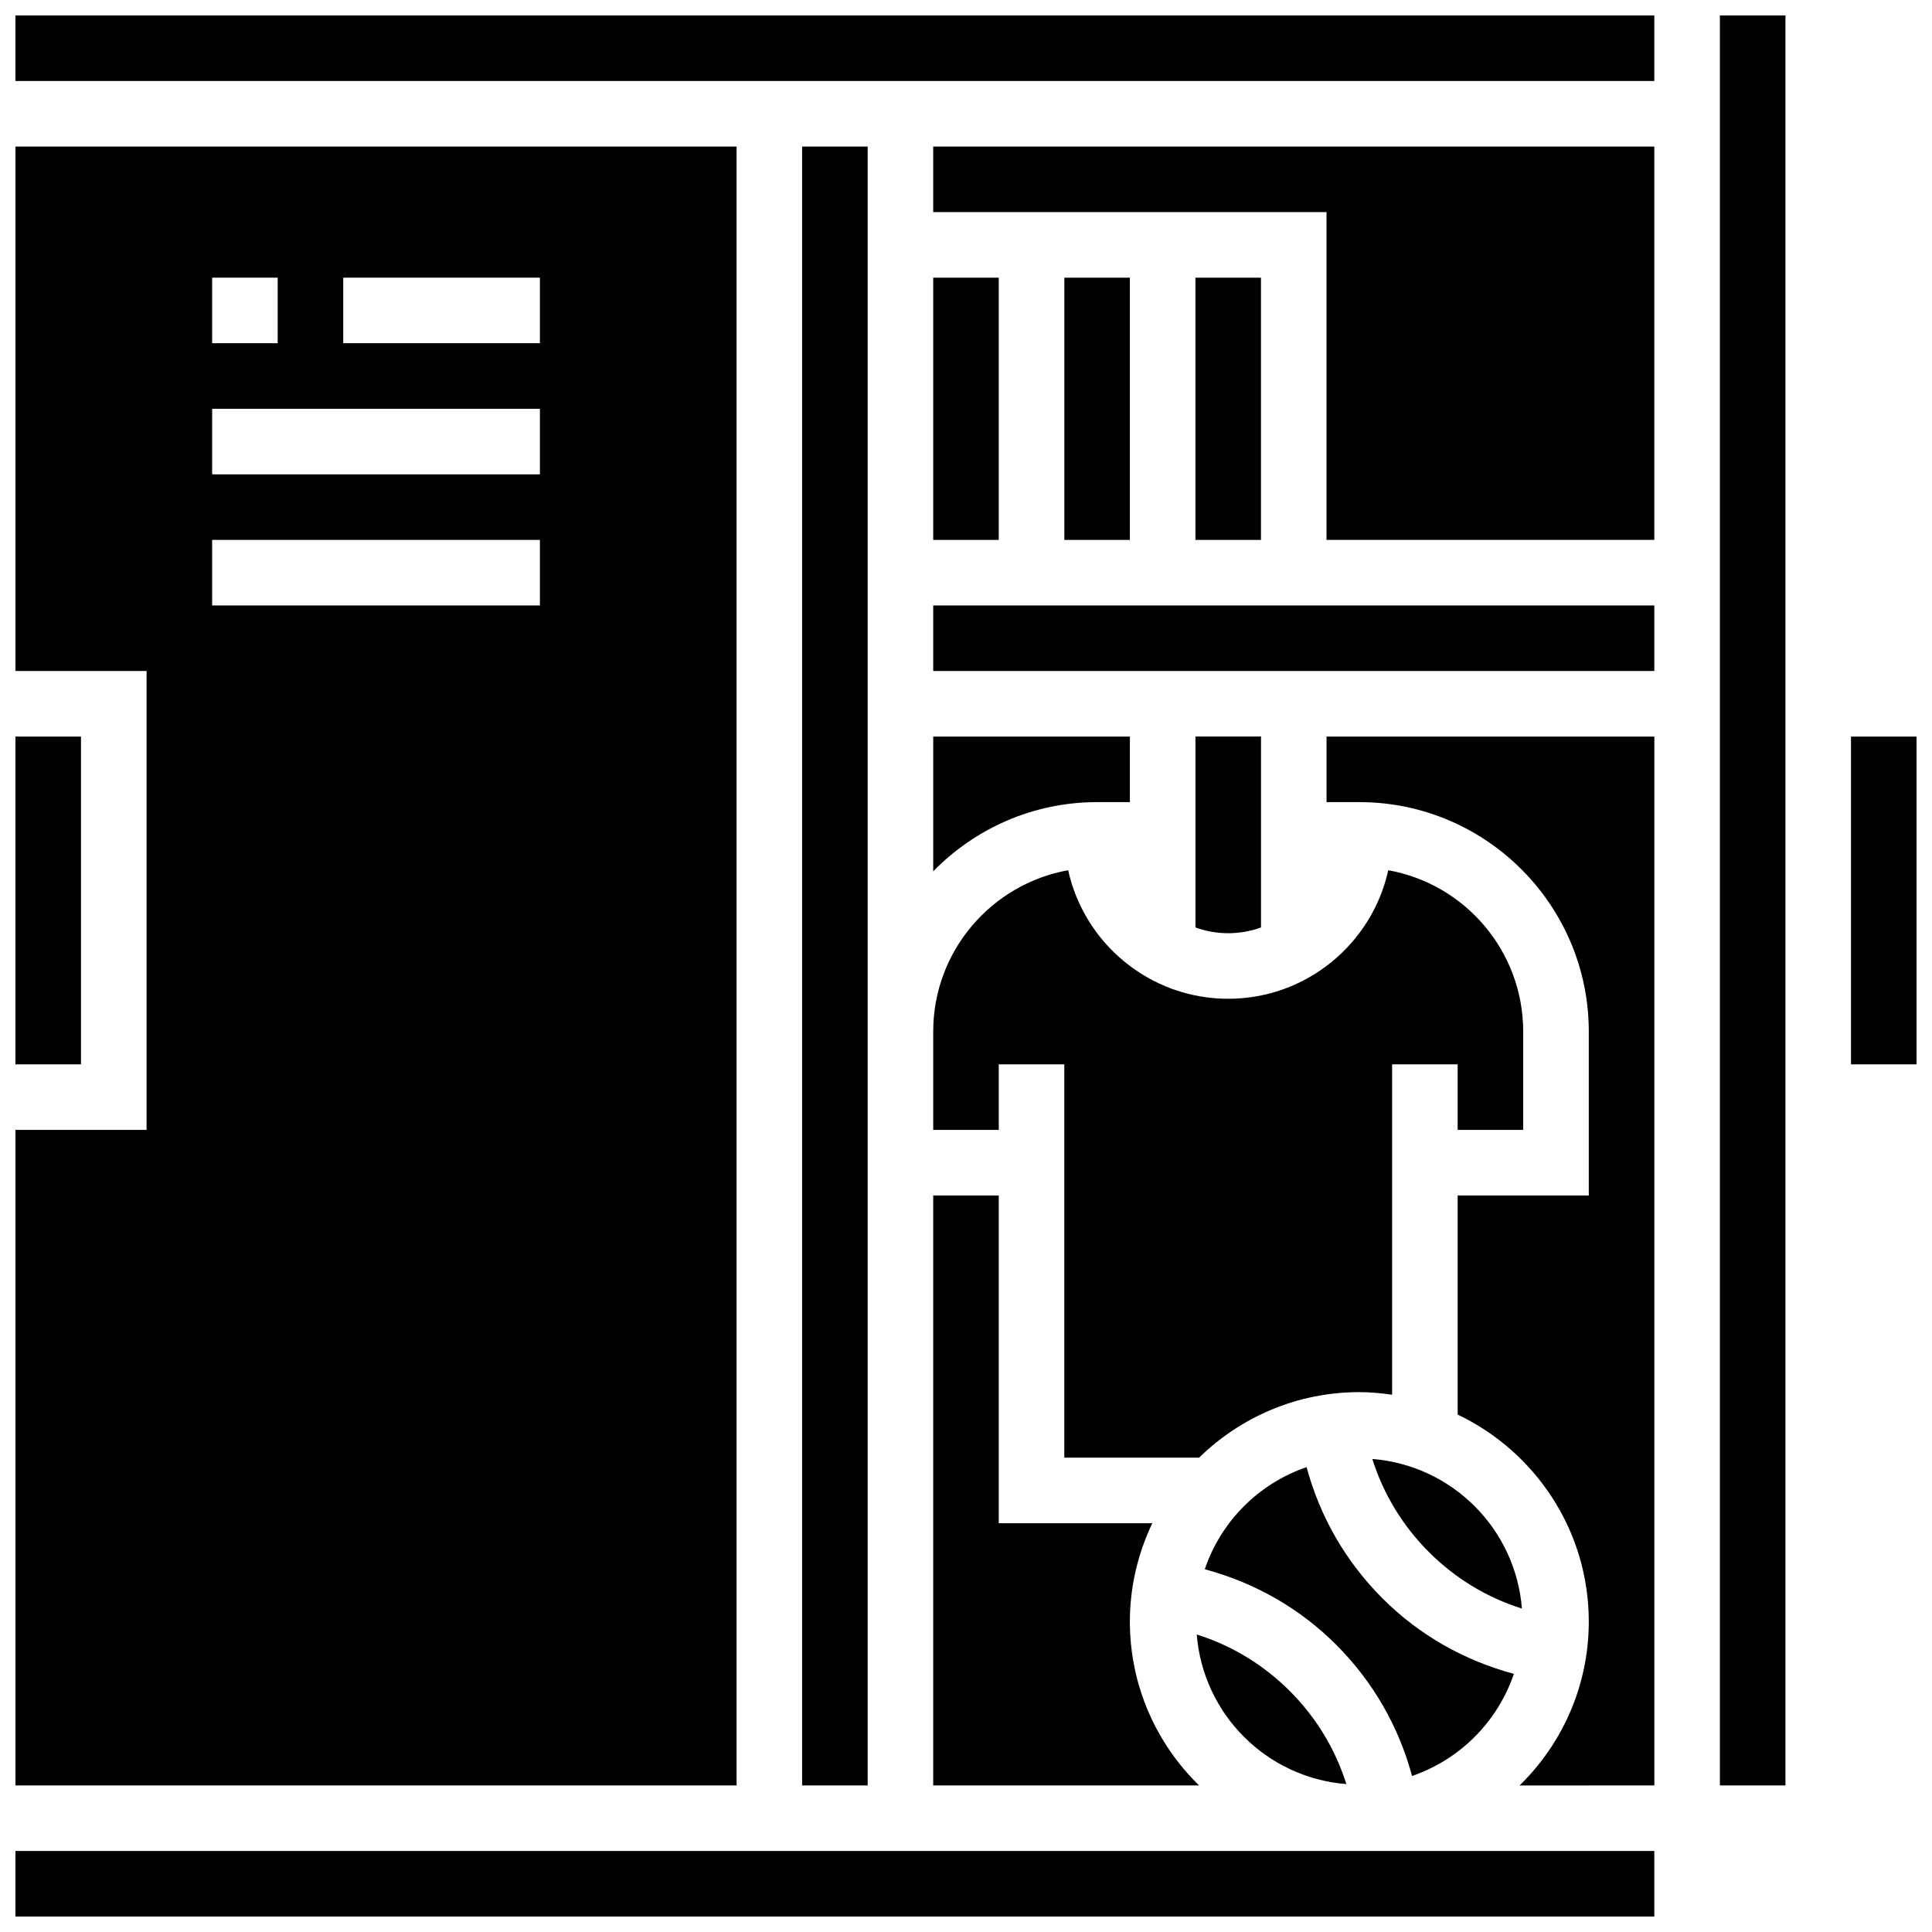
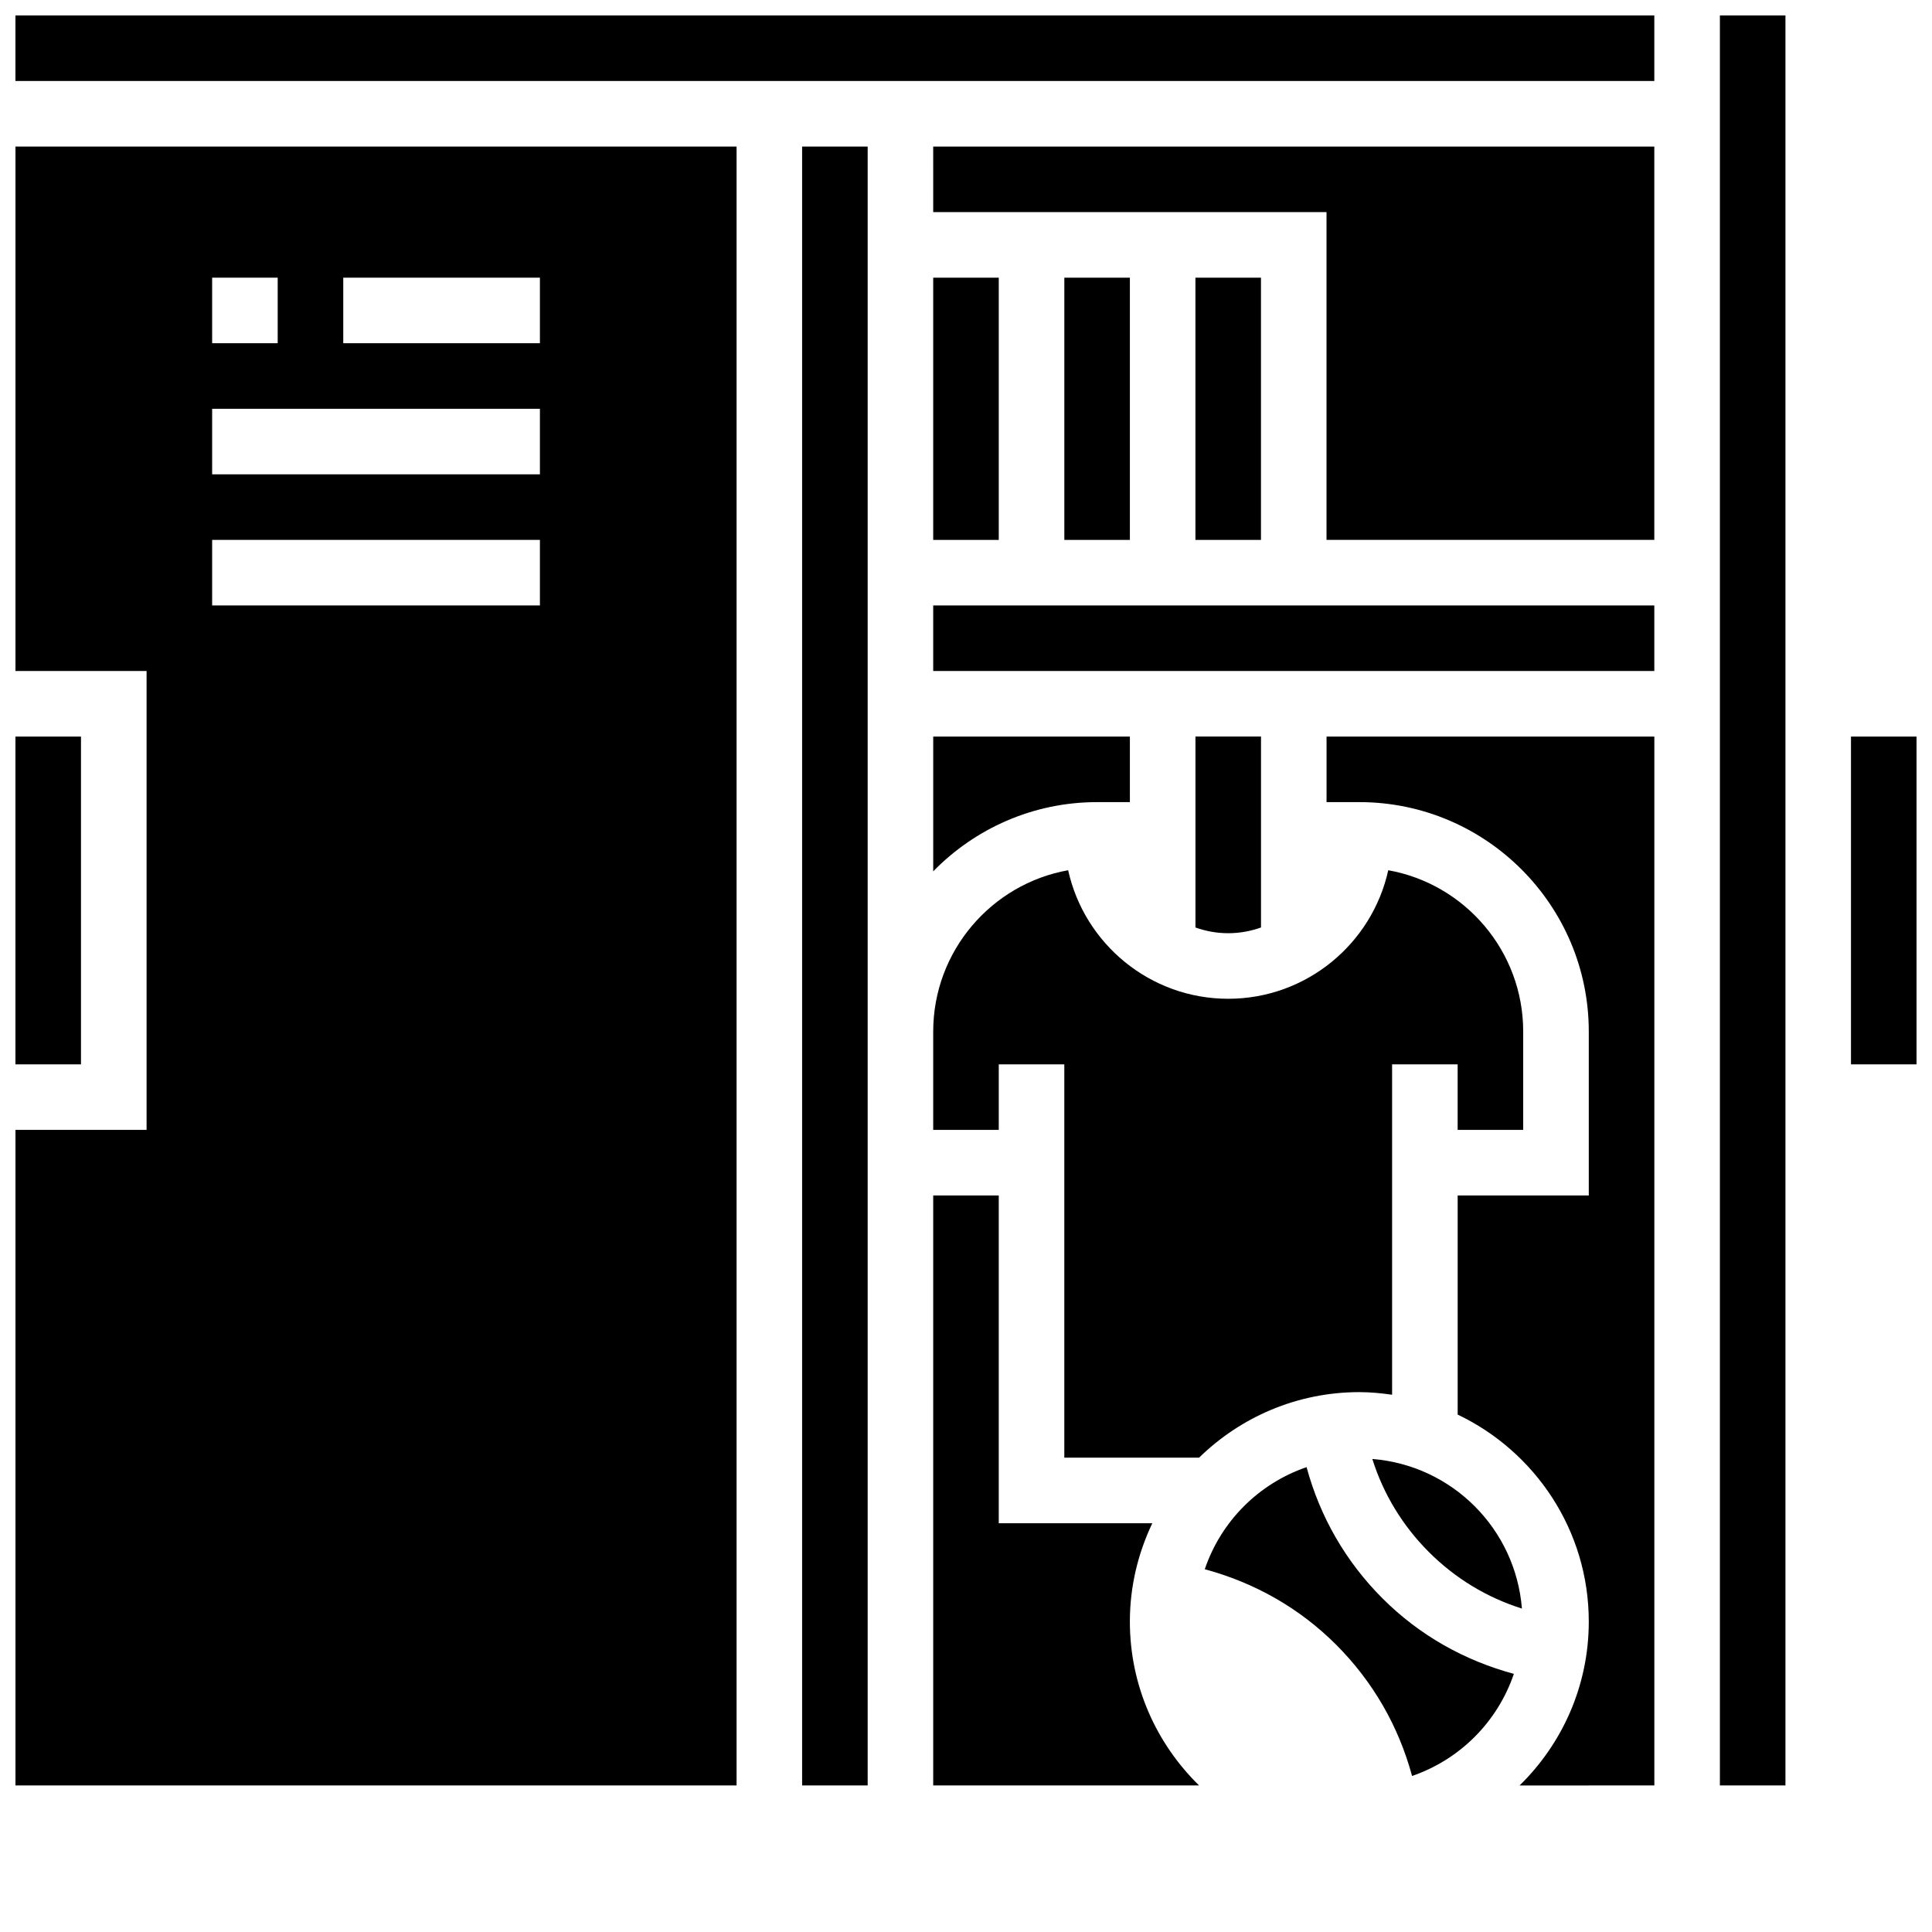
<svg xmlns="http://www.w3.org/2000/svg" width="800px" height="800px" version="1.1" viewBox="144 144 512 512">
  <defs>
    <clipPath id="f">
      <path d="m148.09 339h17.906v88h-17.906z" />
    </clipPath>
    <clipPath id="e">
      <path d="m148.09 182h191.91v436h-191.91z" />
    </clipPath>
    <clipPath id="d">
      <path d="m148.09 634h434.91v17.902h-434.91z" />
    </clipPath>
    <clipPath id="c">
      <path d="m599 148.09h19v469.91h-19z" />
    </clipPath>
    <clipPath id="b">
      <path d="m148.09 148.09h434.91v17.906h-434.91z" />
    </clipPath>
    <clipPath id="a">
      <path d="m634 339h17.902v88h-17.902z" />
    </clipPath>
  </defs>
  <path d="m545.19 587.59c-13.109-3.535-25.051-10.234-34.816-20.004-9.773-9.773-16.582-21.672-20.117-34.781-12.699 4.352-22.664 14.34-26.98 27.059 13.109 3.535 25.051 10.234 34.816 20.004 9.773 9.773 16.582 21.672 20.117 34.781 12.699-4.363 22.656-14.352 26.98-27.059z" />
  <path d="m391.31 443.43h17.371v-17.371h17.371v104.24h35.711c10.973-10.727 25.953-17.371 42.469-17.371 2.953 0 5.836 0.285 8.688 0.695v-87.562h17.371v17.371h17.371v-26.059c0-21.332-15.453-39.125-35.762-42.754-4.289 19.465-21.68 34.066-42.414 34.066s-38.125-14.602-42.414-34.066c-20.309 3.629-35.762 21.422-35.762 42.754z" />
-   <path d="m461.15 577.16c1.695 21.168 18.484 37.949 39.645 39.645-2.902-9.25-7.984-17.652-14.984-24.66-7.004-7-15.41-12.082-24.66-14.984z" />
  <path d="m507.68 530.64c2.902 9.25 7.984 17.652 14.984 24.66 7 7 15.41 12.082 24.66 14.984-1.695-21.16-18.484-37.949-39.645-39.645z" />
  <g clip-path="url(#f)">
    <path d="m148.09 339.2h17.371v86.863h-17.371z" />
  </g>
  <path d="m356.57 182.84h17.371v434.32h-17.371z" />
  <path d="m391.31 617.16h70.457c-11.305-11.047-18.34-26.422-18.34-43.43 0-9.336 2.18-18.145 5.949-26.059h-40.695v-86.863h-17.371z" />
  <g clip-path="url(#e)">
    <path d="m339.2 182.84h-191.1v138.98h34.746v121.61h-34.746v173.73h191.1zm-138.98 34.746h17.371v17.371h-17.371zm86.863 86.863h-86.863v-17.371h86.863zm0-34.746h-86.863v-17.371h86.863zm0-34.746h-52.117v-17.371h52.117z" />
  </g>
  <g clip-path="url(#d)">
-     <path d="m148.09 634.53h434.32v17.371h-434.32z" />
-   </g>
+     </g>
  <path d="m443.43 356.57v-17.371h-52.117v35.711c11.047-11.305 26.422-18.34 43.43-18.34z" />
  <path d="m495.55 356.57h8.688c33.52 0 60.805 27.273 60.805 60.805v43.434h-34.746v58.07c20.508 9.781 34.746 30.664 34.746 54.855 0 17.008-7.035 32.383-18.336 43.434l35.711-0.008v-277.96h-86.867z" />
  <g clip-path="url(#c)">
    <path d="m599.79 148.09h17.371v469.06h-17.371z" />
  </g>
  <g clip-path="url(#b)">
    <path d="m148.09 148.09h434.32v17.371h-434.32z" />
  </g>
  <path d="m391.31 200.21h104.23v86.863h86.867v-104.23h-191.1z" />
  <g clip-path="url(#a)">
    <path d="m634.53 339.2h17.371v86.863h-17.371z" />
  </g>
  <path d="m426.06 217.59h17.371v69.492h-17.371z" />
  <path d="m391.31 217.59h17.371v69.492h-17.371z" />
  <path d="m460.8 217.59h17.371v69.492h-17.371z" />
  <path d="m391.31 304.45h191.1v17.371h-191.1z" />
  <path d="m478.18 389.79v-50.598h-17.371v50.598c2.734 0.98 5.66 1.52 8.684 1.52 3.023 0 5.953-0.539 8.688-1.52z" />
</svg>